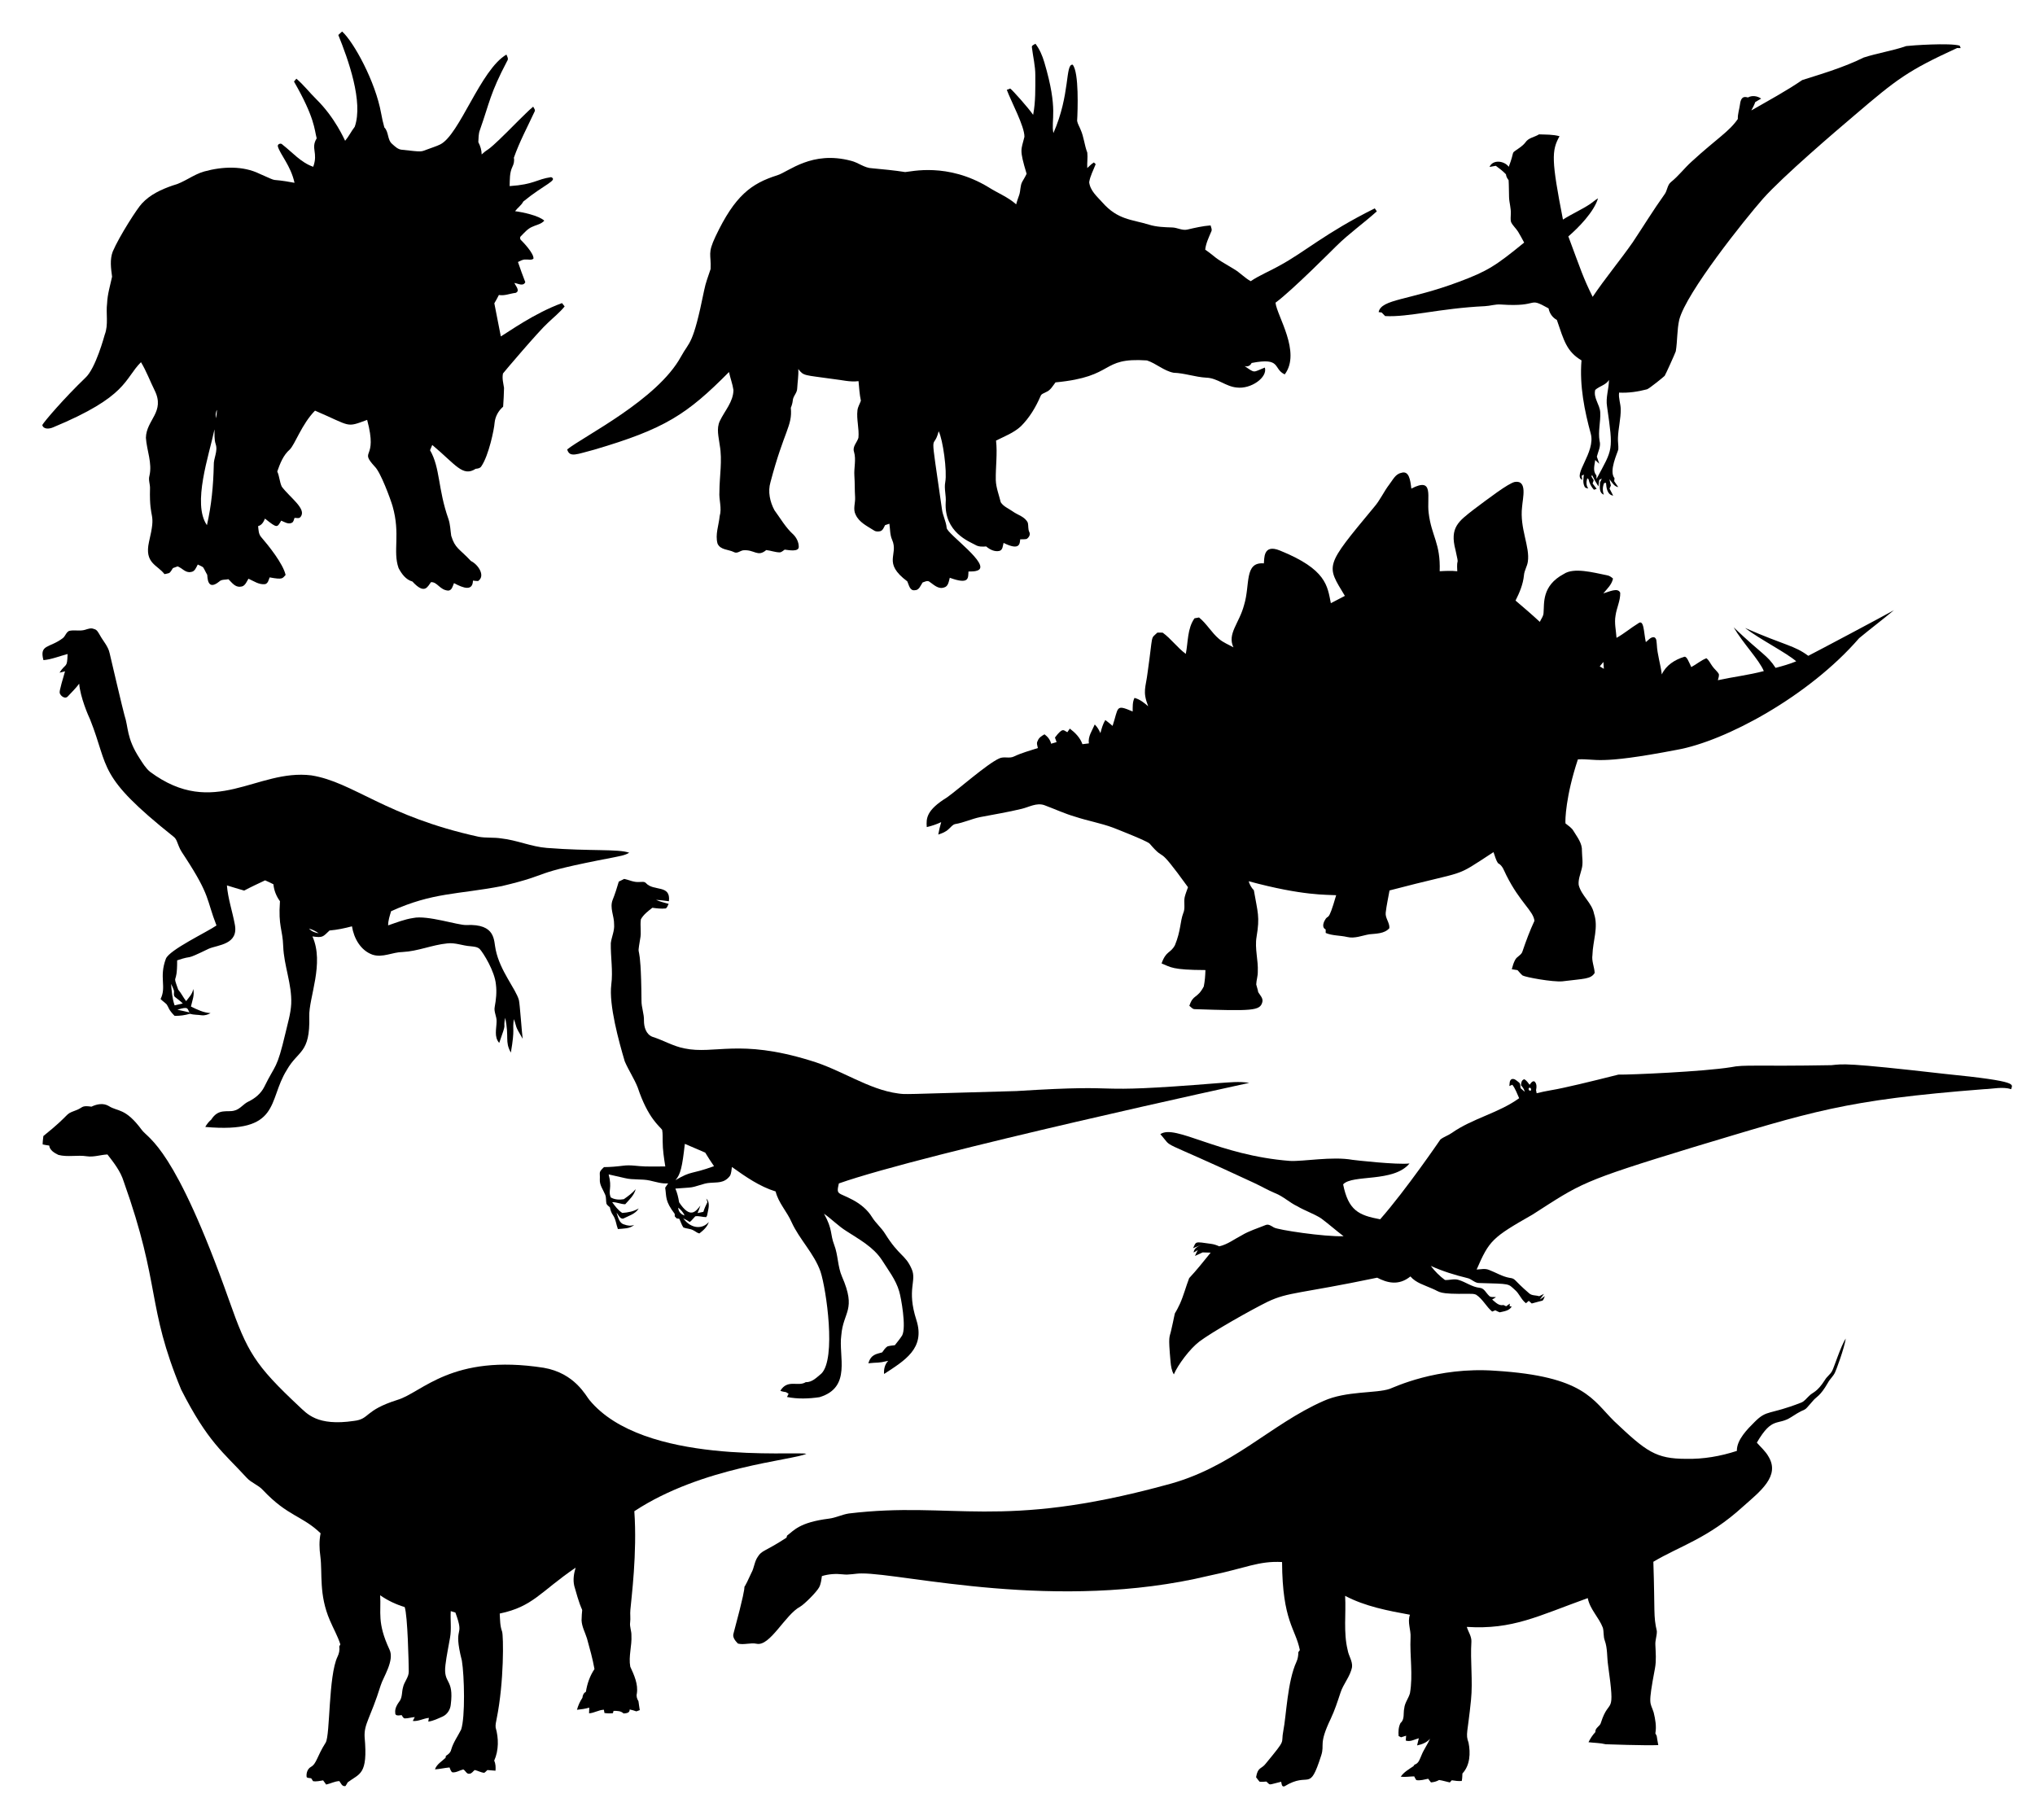
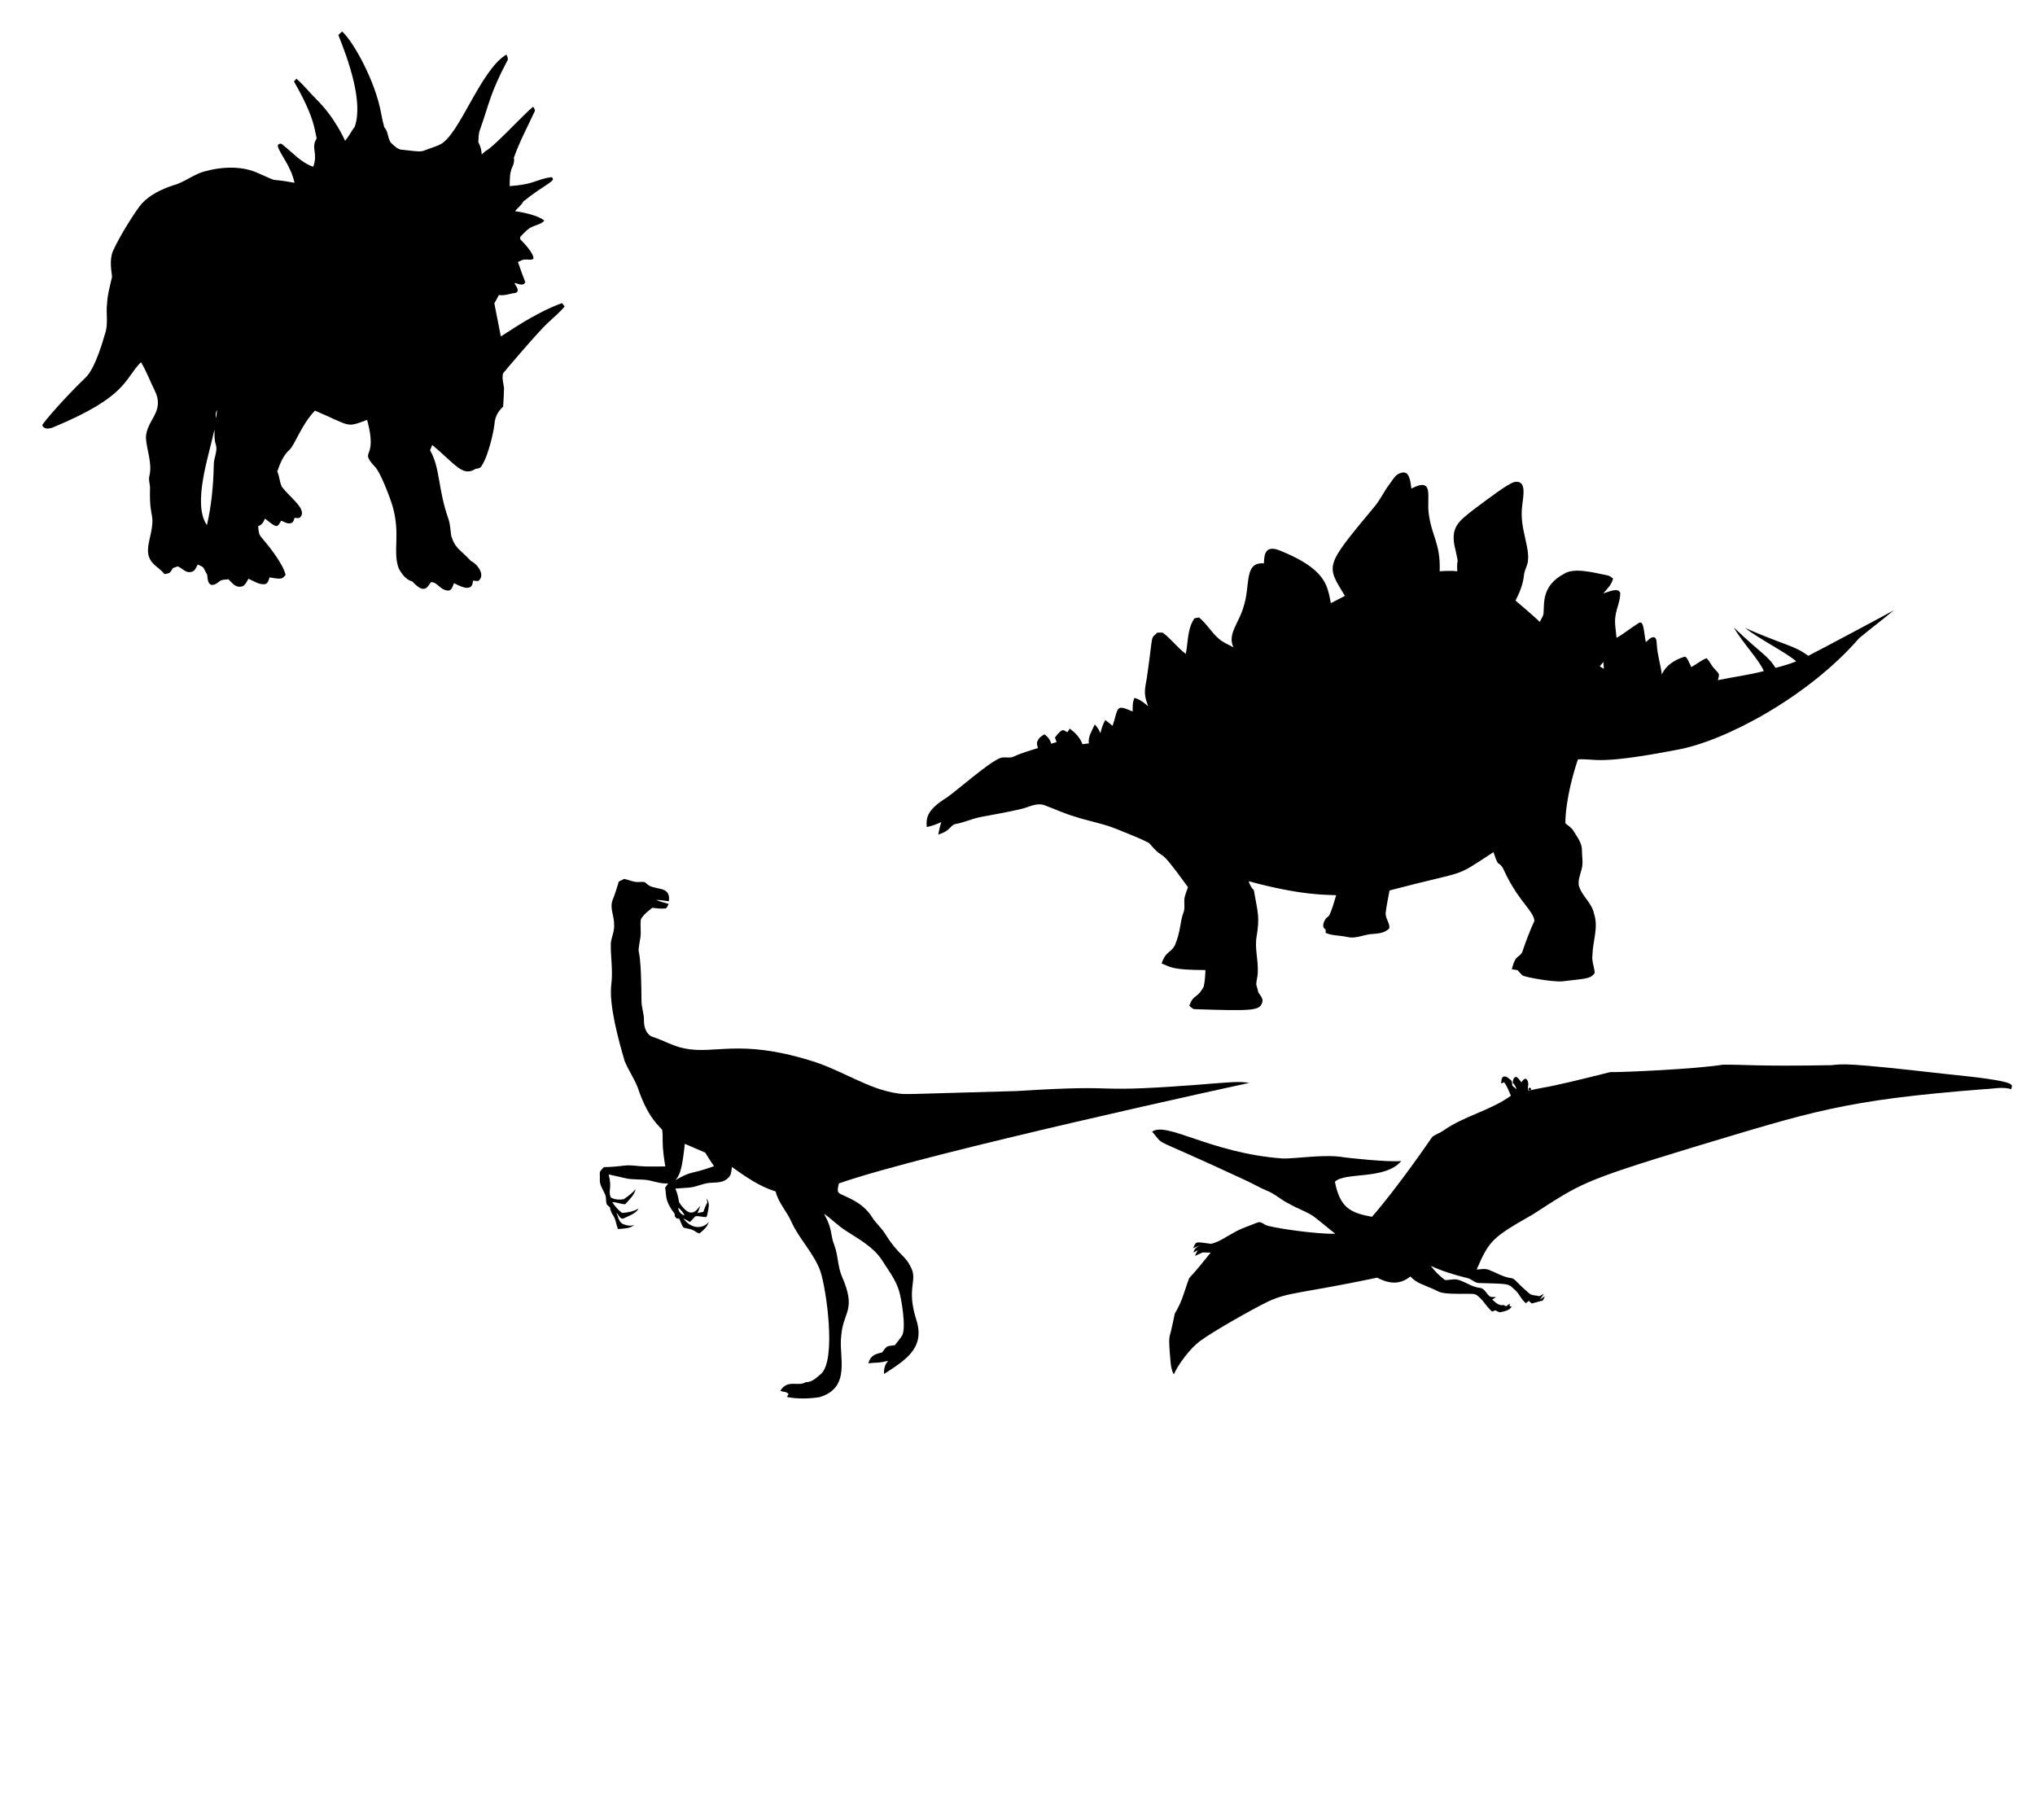
<svg xmlns="http://www.w3.org/2000/svg" version="1.1" id="Layer_1" x="0px" y="0px" viewBox="0 0 1920 1717" enable-background="new 0 0 1920 1717" xml:space="preserve">
  <path d="M319.2,33.01c1.17-1.11,2.37-2.21,3.58-3.29c10.916,9.812,31.437,47.166,36.81,77.19c0.76,4.5,1.84,8.93,3.04,13.33  c4.34,4.31,2.65,11.71,7.46,15.67c2.58,2.3,5.27,5.03,8.91,5.37c20.708,2.288,17.455,2.038,24.68-0.5  c3.88-1.54,7.94-2.64,11.68-4.51c18.294-9.122,38.008-70.55,62.43-84.76c0.89,1.96,2.21,4.09,0.67,6.12  c-16.294,31.03-16.325,38.598-25.67,65.02c-1.41,3.66-1.25,7.62-1.49,11.47c1.91,3.59,3.1,7.54,3.16,11.62  c8.855-8.231,0.55,2.629,35-32.22c4.55-4.28,8.78-8.91,13.61-12.88c0.6,1.5,2.35,3.01,1.28,4.7c-6.68,14.42-14.26,28.48-19.52,43.52  c0.62,2.98-0.07,5.93-1.41,8.6c-2.72,5.63-2.37,12.05-2.58,18.14c23.565-1.588,24.892-6.393,39.18-8.46  c6.661,3.002-6.578,6.857-26.31,23.03c-1.83,3.63-5.37,5.87-7.73,9.1c6.933,0.885,22.364,4.077,27.54,8.93  c-2.94,3.43-7.61,3.92-11.45,5.84c-4.25,1.81-7.27,5.43-10.43,8.65c-1.46,1.08-1.05,3.24,0.3,4.22  c1.269,1.189,12.174,12.466,11.35,17.21c-2.09,1.63-4.91,0.52-7.32,0.77c-2.67-0.26-4.96,1.28-7.27,2.32  c2.17,6.39,4.45,12.74,6.91,19.02c-2.01,4.36-6.87,1.19-10.28,0.75c1.21,2.87,5.71,7.43,1.2,9.36c-5.3,0.54-10.45,3-15.83,1.99  c-1.34,2.66-2.76,5.29-4.29,7.85c0.003,0.017,6.073,31.117,6.12,31.24c7.422-4.351,31.688-21.961,57.73-31.44  c0.83,1.04,1.66,2.09,2.48,3.15c-4.7,5.81-10.61,10.46-15.96,15.63c-8.107,7.222-41.585,46.609-42.2,47.61  c-1.01,4.57,0.3,9.12,0.98,13.62c-0.14,5.91-0.42,11.84-0.85,17.74c-4.55,3.92-7.52,9.41-8.08,15.41  c-0.302,5.284-5.414,30.67-12.55,40.93c-1.13,1.8-3.33,2.08-5.26,2.26c-12.225,7.902-18.618-3.734-40.99-22.49  c-0.71,1.64-1.4,3.28-2.09,4.94c9.751,16.867,7.252,36.267,17.36,64.93c1.76,5.12,1.83,10.57,2.63,15.87  c3.742,12.069,7.414,11.8,18.58,23.74c7.081,3.468,13.93,14.161,6.75,18.92c-1.63,0.03-3.23-0.23-4.83-0.42  c-0.251,10.179-8.898,7.224-17.89,2.38c-1.17,2.63-1.81,6.75-5.35,7.07c-8.134-0.473-10.228-8.29-16.34-7.98  c-3.239,4.116-5.813,12.228-17.55-0.6c-6.19-1.68-10.2-7.28-13.04-12.66c-5.682-16.142,1.979-31.787-5.71-58.6  c-1.911-6.545-11.247-31.874-16.66-37.06c-15.522-17.052,3.209-5.132-7.29-44.19c-20.397,7.535-14.559,6.13-49.19-8.72  c-12.554,12.796-18.807,31.748-23.86,36.73c-6.14,5.32-9.12,13.2-11.75,20.67c2.1,4.58,2.14,9.82,4.27,14.35  c7.788,10.379,23.692,21.034,17.77,28.41c-1.26,1.98-3.86,0.95-5.75,1.02c-0.64,1.6-0.8,3.79-2.55,4.64  c-3.41,1.7-6.92-0.75-10.01-2.03c-3.946,6.566-3.505,7.545-15.32-1.93c-1.28,3.07-2.97,6.22-6.47,7.09  c0.39,3.51,0.36,7.43,2.81,10.25c7.092,8.206,20.804,25.299,23.12,35.86c-3.107,2.966-1.93,4.753-15.06,2.27  c-0.94,2.3-1.41,5.54-4.19,6.36c-5.81,0.78-10.75-2.86-15.78-5.11c-1.85,2.92-3.32,7.45-7.47,7.5c-5.08,0.78-8.26-3.91-11.42-7.02  c-2.94,0.64-6.46-0.04-8.78,2.26c-11.382,9.214-10.902-4.456-11.26-6.46c-1.42-2.3-2.39-4.86-3.91-7.09c-1.55-1.07-3.32-1.76-5-2.57  c-1.51,2.76-2.78,6.81-6.52,7.03c-5.01,1.09-8.22-3.72-12.48-5.29c-1.49,0.54-2.97,1.09-4.45,1.63c-1.08,1.58-1.91,3.44-3.45,4.64  c-1.46,0.52-2.99,0.74-4.5,1.04c-6.78-8.84-19.075-10.189-14.63-30.31c7.177-30.466,0.106-17.765,0.97-50.43  c0.2-4.04-1.73-8.02-0.54-12.04c2.81-12.07-2.55-23.89-3.33-35.85c0.341-17.059,18.442-24.345,8.18-44.87  c-4.36-8.79-7.73-18.07-12.84-26.48c-15.995,16.059-12.39,32.211-82.76,61.43c-3.29,1.48-9.08,2.36-10.35-2.12  c1.796-3.333,20.423-25.137,40.62-44.54c9.791-8.812,18-39.79,18.33-40.79c3.67-9.49,0.94-19.82,2.22-29.67  c0.35-8.53,2.92-16.69,4.68-24.96c-1.02-7.85-2.26-16.06,0.62-23.7c6.253-14.621,23.433-41.26,27.57-45.43  c7.72-8.38,18.38-13.28,28.99-16.93c10.65-2.69,19.23-10.3,29.8-13.24c17.394-4.794,36.682-5.441,52.22,2.21  c21.185,9.271,5.598,3.368,32.93,8.49c-3.483-16.107-13.618-26.749-15.74-34.39c-0.51-2.22,3-3.46,4.32-1.68  c9.42,7.31,17.46,16.97,29.07,20.95c4.848-13.359-2.591-17.235,3.27-26.83c-2.226-8.309-1.619-19.15-21.41-53.58  c0.75-0.9,1.49-1.81,2.25-2.71c6.85,5.79,12.3,12.98,18.68,19.25c17.985,17.684,26.69,38.34,27.31,39.34  c3.49-4.09,5.79-8.99,9.07-13.22C342.959,96.139,328.493,56.02,319.2,33.01 M203.72,394.65c0.59-2.6,0.89-5.27,1.01-7.93  C203.34,389.16,203.25,391.95,203.72,394.65 M195.23,495.5c4.28-18.52,6.05-37.48,6.46-56.45c-0.29-6.82,4.15-13.36,1.76-20.1  c-1.4-4.48-1.01-9.2-1.09-13.82C197.297,429.42,181.148,475.33,195.23,495.5z" />
-   <path d="M973.6,44.8c-0.47-2.12,2.06-2.52,3.32-3.54c3.95,5.16,6.51,11.21,8.36,17.41c13.574,45.691,6.057,53.999,8.58,66.91  c16.112-36.486,10.974-65.494,18.19-64.52c6.112,7.117,4.76,43.478,4.2,53.03c0.54,2.95,2.29,5.53,3.33,8.33  c3.09,6.89,3.55,14.56,6.27,21.57c0.54,4.82-0.31,9.72-0.03,14.58c1.99-1.86,3.91-3.84,6.24-5.3c0.42,0.4,1.27,1.21,1.7,1.61  c-2.13,5.63-5.17,11.01-6.13,17.03c0.92,8.03,7.37,13.43,12.43,19.07c14.592,16.562,27.447,15.905,44,21  c7.1,2.19,14.6,2.42,21.97,2.64c4.79,0.14,9.27,3.07,14.13,2.01c7.26-1.69,14.56-3.4,22.03-3.95c0.45,1.97,1.71,4.06,0.53,6.03  c-2.32,5.45-4.94,10.86-5.63,16.82c12.832,9.088,5.215,5.505,27.08,18.31c5.68,3.28,10.08,8.34,15.87,11.47  c8.44-5.69,17.95-9.45,26.78-14.45c24.712-13.32,43.001-30.723,90.24-54.25c0.63,0.92,1.3,1.85,1.96,2.79  c-12.38,11.19-26.12,20.83-38.02,32.57c-1.081,1.023-41.976,42.251-57.57,53.63c1.23,12.298,24.431,46.724,8.7,67.66  c-11.345-5.312-2.782-16.296-31.24-10.78c-1.36,2.67-3.75,3.83-6.68,2.89c10.426,7.112,7.553,5.986,19.15,1.43  c2.833,9.25-13.115,20.557-26.47,18.84c-10.29-0.85-18.34-9-28.74-9.29c-10.46-0.56-20.41-4.3-30.89-4.65  c-9.2-1.77-16.34-8.76-25.14-11.62c-44.95-3.035-28.758,15.262-86.26,20.71c-2.61,3.36-4.73,7.51-8.91,9.14  c-1.76,1.11-4.34,1.53-5.14,3.68c-4.51,10.5-10.47,20.52-18.62,28.61c-6.72,6.19-15.39,9.47-23.44,13.48  c1.41,12.39-0.46,24.85-0.24,37.27c0.25,7.23,3.01,14,4.69,20.95c2.58,4.05,7.4,5.86,11.2,8.57c4.8,3.53,11.66,4.92,14.35,10.78  c0.68,2.82,0.06,5.86,1.32,8.58c1.41,2.51-0.29,5.33-2.47,6.7c-2,0.4-4.06,0.25-6.06,0.33c-0.425,3.932-0.125,11.095-15.68,3.38  c-0.77,2.63-0.66,6.64-3.89,7.54c-4.56,1.07-9.13-1.29-12.51-4.2c-3.52,0.27-7.23,0.41-10.34-1.53  c-5.285-2.962-29.415-11.749-27.86-40.1c0.59-6.38-1.65-12.71-0.42-19.06c1.898-10.228-2.23-40.233-6.21-48.01  c-5.51,21.329-8.908-10.241,3.07,73.38c0.71,6.13,3.93,11.61,4.47,17.77c0.104,5.509,42.862,35.272,29.03,40.29  c-2.7,1.02-5.64,0.8-8.46,0.92c-0.354,6.055,0.982,12.673-17.63,5.89c-0.98,3.42-1.33,8.25-5.53,9.2  c-5.33,1.78-9.59-2.65-13.57-5.39c-2.02-1.64-4.45,0.05-6.53,0.62c-1.92,2.81-3.29,7.44-7.44,7.32c-4.7,0.7-5.51-5.17-7.01-8.35  c-23.857-17.882-7.913-24.722-14.32-39.23c-2.15-4.77-1.81-10.1-2.58-15.16c-1.38,0.42-2.73,0.87-4.07,1.34  c-1.11,2.03-1.91,4.63-4.22,5.61c-2.11,0.58-4.48,0.65-6.33-0.66c-6.35-4.06-13.93-7.55-17.2-14.82  c-2.78-5.22-0.14-11.09-0.53-16.61c-0.45-6.67-0.2-13.35-0.67-20.01c-0.56-7.58,1.85-15.27-0.36-22.73  c-1.64-4.99,2.89-8.79,4.17-13.2c0.84-8.71-1.97-17.35-0.9-26.05c0.38-3.2,2.21-5.94,3.22-8.93c-1.32-6.08-1.62-12.3-2.23-18.48  c-8.04,1.08-15.93-1.17-23.87-1.99c-27.9-3.954-27.655-2.708-32.97-9.41c0.38,6.13-0.71,12.21-1.02,18.33  c-0.03,4.28-3.94,7.18-4.18,11.39c-0.25,2.36-0.91,4.64-1.83,6.83c1.621,17.354-6.261,21.109-19.21,70.21  c-2.61,8.82-0.52,18.53,3.77,26.46c5.74,7.82,10.6,16.44,17.9,22.98c2.94,3.01,5.01,7.18,5.02,11.44  c0.21,5.238-9.922,3.109-13.27,2.74c-1.4,0.91-2.64,2.21-4.32,2.59c-4.47,0.07-8.68-1.71-13.08-2.18  c-8.306,7.028-11.081-0.809-21.94,0.25c-2.88,0.56-5.62,3.35-8.6,1.65c-5.14-2.61-12.68-1.86-15.42-7.97  c-2.38-8.59,1.21-17.36,2.01-25.96c2.26-7.58-0.81-15.24-0.24-22.91c0.05-14.68,2.92-29.46,0.3-44.08  c-0.92-7.51-3.35-15.53,0.1-22.76c4.53-9.6,12.72-18.04,12.84-29.23c-0.83-5.78-3.02-11.26-4.19-16.97  c-39.744,40.114-60.622,53.693-127.23,73.28c-16.47,4.22-23.095,7.811-25.45-0.24c15.581-12.502,85.134-46.761,107.39-87.62  c8.182-14.981,11.126-9.578,21.85-62.55c1.32-6.88,3.89-13.41,6.07-20.04c0.647-14.406-3.152-14.22,4.68-30.82  c18.323-38.629,33.761-49.922,58.3-57.67c10.975-3.511,32.493-23.456,69.49-13.66c6.94,1.64,12.7,6.9,20.01,7.07  c10.39,0.99,20.79,1.93,31.11,3.57c5.366-0.314,39.823-9.169,78.43,14.2c8.7,5.55,18.53,9.32,26.3,16.27c0.74-3.07,1.89-6,2.9-8.98  c1.34-4.06,0.76-8.61,2.86-12.43c1.39-2.47,2.93-4.84,4.07-7.44c-7.127-23.747-5.103-22.058-2.05-34.88  c0.183-9.871-12.544-33.254-16.63-44.32c1.05-0.45,2.13-0.86,3.23-1.24c2.336,1.701,16.887,17.975,21.62,24.83  c2.37-12.31,2.05-24.92,2.05-37.4C976.84,62.13,974.64,53.52,973.6,44.8z" />
-   <path d="M1798.54,43.46c5.081-0.65,40.701-3.145,50.38-0.42c0.25,0.59,0.73,1.76,0.98,2.35c-0.84-0.01-2.53-0.05-3.38-0.07  c-46.318,21.274-56.387,28.907-96.74,63.4c-18.043,15.266-67.691,57.716-86.42,78.77c-17.716,20.203-72.205,88.446-78.97,114.06  c-2.24,9.8-1.66,20.01-3.3,29.9c-0.841,2.508-9.505,21.661-10.47,23.13c-1.422,1.447-14.285,11.864-16.63,12.73  c-8.6,2.27-17.48,3.58-26.39,3.13c-0.7,5.27,1.45,10.32,1.53,15.56c0.16,9.1-2.31,17.99-2.6,27.05c-0.21,3.67,0.57,7.31,0.33,10.97  c-0.738,3.403-9.147,20.371-3.58,27.2c-0.07,0.7-0.22,2.1-0.3,2.8c1.29,1.86,2.59,3.71,3.83,5.61c-4.12-0.69-5.88-4.63-8.31-7.47  c0.35,1.99,0.83,3.97,1.34,5.94c-0.43,0.96-0.86,1.92-1.26,2.89c1.09,2.23,2.28,4.42,3.42,6.64c-5.59-0.75-6.48-7.51-6.74-12.07  l-1.79,0.22c-1.53,3.54-1.59,7.32-0.28,10.95c-4.77-1.83-3.69-7.47-3.61-11.51c0.58-1.21,1.16-2.42,1.73-3.63  c-0.6,0.3-1.82,0.9-2.43,1.2c-0.25,2.05-0.54,4.1-0.81,6.16c-2.22-3.52-4.28-7.14-6.07-10.88c-0.17,0.53-0.32,1.07-0.45,1.62  c0.69,1.13,1.37,2.27,2.1,3.42c-0.26,0.77-0.78,2.32-1.04,3.09c1.22,1.72,2.48,3.39,3.81,5.04c-0.86,0.29-1.71,0.58-2.54,0.87  c-2.57-2.79-4.33-6.23-5.11-9.93c-0.3-0.23-0.91-0.7-1.21-0.93c-0.95,3.32-1.22,6.75,0.98,9.68c-1.34-0.34-3.14-0.4-3.58-1.99  c-1.74-3.53-0.98-7.43-0.62-11.15c-0.51,0.27-1.54,0.81-2.06,1.08c0.18,1.3,0.36,2.6,0.54,3.92  c-9.545-4.426,12.768-26.023,8.06-43.54c-5.832-21.384-10.727-45.09-8.75-69.22c-14.027-8.321-16.571-18.638-23.26-38.18  c-4.17-2.19-6.96-6.3-7.81-10.88c-20.796-11.577-6.962-0.993-45.05-3.66c-5.07-0.4-9.94,1.33-14.95,1.57  c-42.936,2.033-71.841,10.572-94.2,9.35c-1.11-1.12-2.21-2.24-3.27-3.37c-0.73-0.1-2.17-0.3-2.89-0.4  c2.691-12.533,28.612-10.825,76.08-28.67c26.683-9.995,34.37-14.956,61.24-36.91c-1.89-3.43-3.66-6.94-5.73-10.27  c-1.99-3.2-5.02-5.68-6.64-9.13c-0.69-2.45-0.21-5.04-0.23-7.54c0.34-5.38-1.48-10.55-1.64-15.89c-0.18-5.35-0.09-10.7-0.42-16.04  c-1.28-1.64-2.33-3.45-2.51-5.56c-2.87-3.04-6.2-5.56-9.56-8.01c-1.99,0.37-3.99,0.74-5.95,1.08c3.16-7.36,13.99-5.8,18.16-0.15  c5.655-14.994,2.376-12.373,6.51-15.39c3.26-2.29,6.76-4.42,9.22-7.64c2.88-4.43,8.64-4.88,12.82-7.57  c6.46,0.28,13.05-0.02,19.35,1.76c-7.61,13.576-7.718,22.651,3.23,78.65c8.33-5.36,17.52-9.26,25.76-14.78  c2.47-1.72,4.73-3.73,7.32-5.29c-3.685,12.672-18.458,27.791-28,35.95c12.031,32.208,13.894,38.783,22.95,57.02  c11.89-17.68,25.61-34.02,37.81-51.48c10-15.01,19.41-30.41,29.91-45.09c2.82-3.58,2.49-8.92,6.28-11.85  c7.03-5.62,12.45-12.9,19.1-18.94c24.077-22.113,35.453-28.283,43.85-40.45c-0.18-4.87,1.56-9.48,2.12-14.26  c1.186-8.893,6.303-6.096,7.46-6.06c3.83-2.17,8.94-1.44,12.44,1.1c-1.91,1.08-3.79,2.14-5.62,3.32c-0.86,2.77-2.33,5.27-3.67,7.82  c16.16-9.28,32.64-18.16,48.04-28.66c19.6-6.2,39.47-12.11,57.97-21.24C1771.55,50.02,1785.41,48.01,1798.54,43.46 M1505.06,367.93  c-1.88,7.58,4.32,13.74,4.75,21.06c0.47,9.01-2.19,18.01-0.63,26.99c1.46,5.17-1.39,10-2.58,14.89c0.84,2.22,1.57,4.47,2.33,6.73  c-1.33-1.16-2.6-2.36-3.86-3.56c-0.57,4.81-2.54,10.32,1.09,14.42c0.05,0.84,0.14,2.52,0.19,3.36  c15.405-28.866,15.953-25.718,9.88-68.34c-1.4-8.41,1.76-16.59,1.83-24.98C1515.18,363.36,1509.01,364.26,1505.06,367.93z" />
  <path d="M1310.87,456.99c3.17-4.02,5.58-9.65,11.11-10.8c7.544-2.592,8.673,7.051,9.61,14.83  c21.832-11.355,14.385,7.946,16.34,22.97c2.655,21.967,11.332,28.471,10.4,55c5.51-0.3,11.07-0.61,16.59,0.02  c-0.848-15.061,2.234-2.531-1.65-19.96c-5.701-21.401,2.9-27.154,17.25-38.37c14.348-10.729,32.426-24.563,38.63-25.94  c12.196-1.955,7.521,15.188,6.92,23.48c-2.434,20.3,7.602,37.656,5.42,51.77c-0.62,4.44-3.32,8.31-3.66,12.81  c-0.82,8.45-4.14,16.36-7.94,23.86c7.75,6.57,15.45,13.2,22.91,20.1c1.26-2.86,3.53-5.45,3.53-8.73  c0.786-8.598-1.921-25.303,19.16-36.5c9.405-6.287,27.469-1.399,40.54,1.24c2.28,0.31,4.16,1.64,5.83,3.15  c-1.19,5.74-5.59,9.68-9.18,13.99c6.038-1.771,13.866-5.724,15.98-0.58c0.22,7.47-3.45,14.28-4.43,21.57  c-1.26,6.98,0.5,13.97,0.93,20.94c7.16-3.92,13.36-9.35,20.32-13.55c5.757-4.763,5.303,8.665,7.34,17.57  c2.39-1.76,4.52-5.04,7.88-4.59c2.58,1.11,2.1,4.43,2.47,6.72c0.42,9.62,3.6,18.83,4.72,28.36c3.9-8.6,12.36-13.95,21.12-16.6  c2.321-0.942,4.368,4.741,6.68,9.66c4.9-2.54,9.11-6.36,14.29-8.33c2.51,1.91,3.7,4.94,5.55,7.42c1.81,2.72,4.61,4.69,6.22,7.57  c0.28,1.97-0.53,3.86-0.96,5.74c14.39-3.14,29.09-4.84,43.35-8.62c-4.36-10.563-19.447-25.955-28.44-41.26  c27.616,26.299,31.417,25.835,39.55,38.24c6.58-1.73,13.14-3.58,19.45-6.19c-9.348-8.176-34.244-20.716-48.27-31.46  c38.759,16.932,46.123,16.259,59.66,26.27c9.64-4.9,70.14-37.02,80.78-43.03c-10.77,9.01-22.02,17.45-32.82,26.41  c-47.453,54.804-126.15,97.2-171.9,105.31c-76.489,14.716-76.025,7.991-93.43,9.04c-11.58,34.849-12.093,57.717-11.7,60.41  c2.73,2.26,5.95,4.1,7.7,7.35c3.49,5.73,8.22,11.53,7.82,18.65c0.05,5.69,1.34,11.54-0.3,17.14c-1.2,4.87-3.29,9.74-2.78,14.85  c2.46,10.27,12.5,16.76,14.5,27.25c4.33,12.81-1.2,25.91-1.51,38.87c-0.91,5.79,1.83,11.25,2.1,16.96  c-3.681,6.039-10.054,5.337-30.49,7.93c-9.3,0.792-34.676-3.86-37.55-5.53c-1.78-1.49-3.18-3.36-4.75-5.03  c-1.83-0.26-3.63-0.54-5.41-0.85c0.81-3.05,1.66-6.13,3.21-8.9c1.69-3.29,6.04-4.4,6.97-8.2c3.31-9.69,6.85-19.3,11.2-28.58  c-1.092-9.566-13.534-17.073-26.51-42.97c-2.13-4.09-3.4-9.12-7.8-11.38c-2.22-3.05-2.96-6.99-4.33-10.47  c-39.398,25.684-21.146,15.922-98.09,36.16c-1.19,6.97-2.82,13.89-3.6,20.93c-0.61,5.23,3.89,9.5,3.44,14.67  c-4.63,5.31-12.45,5.08-18.89,5.77c-6.89,1.17-13.77,4.25-20.86,2.56c-6.71-1.6-13.89-1.09-20.31-3.82  c-0.03-1.12-0.04-2.22-0.03-3.31c-3.43-1.57-2.41-5.66-1-8.3c3.751-7.416,2.852,3.918,10.9-24.01  c-8.588-0.604-30.99,0.778-82.54-13.18c0.95,3.18,2.55,6.12,4.89,8.51c3.634,21.164,5.789,24.675,2.54,44.02  c-1.86,11,1.73,21.97,1.16,33c0.07,4.02-1.35,7.87-1.46,11.87c0.55,2.44,1.49,4.78,1.87,7.28c1.78,2.95,5.09,5.96,3.77,9.76  c-2.303,7.761-9.513,8.082-63.95,6.24c-2.03-0.11-3.25-2.1-4.8-3.12c3.686-11.219,7.288-6.309,13.61-18.24  c1.04-5.09,1.43-10.33,1.56-15.52c-32.066-0.103-32.649-2.819-41.38-6.26c4.432-12.307,8.218-9.138,12.61-17.18  c5.607-13.595,4.86-22.458,7.85-30.24c2.14-4.77,0.28-10.11,1.35-15.08c0.76-3.22,2.05-6.28,3.13-9.41  c-31.855-44.121-19.255-21.287-36.16-41.07c-2.144-2.516-33.563-14.742-34.58-15.13c-11.58-4.29-23.82-6.39-35.53-10.27  c-10.07-2.88-19.57-7.37-29.38-10.98c-7.31-2.47-14.34,1.86-21.29,3.51c-12.94,3.14-26.11,5.27-39.17,7.79  c-8.07,1.66-15.57,5.31-23.71,6.61c-2.53,0.67-4.02,3.09-5.96,4.66c-2.68,2.7-6.32,4.03-9.85,5.21c0.72-3.96,1.63-7.88,2.77-11.73  c-4.35,2.05-8.93,3.59-13.61,4.67c-0.638-8.396-0.287-16.017,19.03-27.95c9.742-6.822,38.088-31.867,49.37-36.84  c4.43-2.15,9.55,0.39,13.92-1.84c7.21-3.41,14.94-5.49,22.51-7.95c-0.43-2.23-1.57-4.68-0.15-6.79c1.03-3.02,3.81-4.65,6.4-6.16  c3.01,2.2,5.42,5.16,6.25,8.87c1.7-0.54,3.42-1.05,5.16-1.52c-0.53-1.44-1.06-2.88-1.55-4.31c7.752-10.236,8.092-6.543,11.73-5.05  c0.75-1.14,1.5-2.29,2.29-3.4c5.03,3.81,9.82,8.62,11.91,14.72c2.01-0.28,4.04-0.52,6.08-0.75c-1.05-6.47,3.15-12.16,5.54-17.86  c2.37,2.3,4.03,5.16,5.36,8.17c1.08-4.27,2.29-8.57,4.6-12.36c2.36,1.74,4.61,3.61,6.86,5.52c5.857-17.607,2.477-20.634,18.96-13.57  c0.07-4.32-0.28-8.85,1.72-12.83c5.02,1.3,9.05,4.58,12.91,7.89c-5.525-14.359-2.302-17.02-0.46-32.42  c5.302-37.255,2.331-30.539,9.15-37.07c1.65,0,3.3,0.01,4.98,0.03c8.04,5.83,13.79,14.17,21.83,20.04  c2.25-11.21,1.34-23.83,8.2-33.56c1.41-0.26,2.83-0.53,4.27-0.79c7.25,5.81,11.74,14.23,18.83,20.2c4.02,3.49,9.07,5.4,13.66,7.99  c-6.142-12.836,5.504-22.587,10.06-40.08c5.858-19.105-0.062-40.68,18.63-39.15c0.59-3.95-1.087-18.819,15.21-12.09  c43.923,17.776,44.735,33.388,47.99,49.66c4.38-2.36,8.81-4.64,13.24-6.9c-17.63-29.355-19.635-26.956,27.51-83.72  C1302.13,471.98,1305.58,463.86,1310.87,456.99 M1509.34,628.75c1.28,0.76,2.58,1.54,3.89,2.32c-0.19-2.17-0.32-4.33-0.44-6.48  C1511.62,625.97,1510.48,627.36,1509.34,628.75z" />
-   <path d="M80.27,594.24c2.72-0.81,5.62-2.06,8.41-0.73c2.83,0.48,4.04,3.29,5.39,5.47c3.1,5.81,8.03,10.77,9.38,17.4  c0.226,1.078,13.076,55.862,13.98,58.47c3.858,11.305,1.717,21.341,14.17,40.52c2.95,4.56,5.78,9.41,10.03,12.9  c60.48,44.781,100.468-3.089,152.15,3.33c39.711,6.35,69.741,38.687,157.83,57.93c7.08,1.29,14.33,0.41,21.43,1.56  c14.6,1.6,28.27,7.84,42.97,8.97c40.848,3.23,67.422,0.769,77.65,4.52c-4.46,2.76-9.77,3.26-14.77,4.41  c-84.208,16.086-54.096,14.88-105.4,27.07c-41.705,8.061-65.1,5.807-104.5,23.71c-1.28,4.37-2.81,8.74-2.79,13.36  c7.78-2.63,15.46-5.76,23.63-6.95c13.202-2.921,42.733,7.041,50.16,6.63c28.287-1.314,25.682,14.799,27.7,23.35  c4.084,20.017,19.005,36.952,21.88,47.43c0.873,2.971,2.964,33.345,3.59,36.56c-8.09-13.609-5.1-9.939-8.35-18.57  c-1.624,11.622,1.258,7.622-2.81,31.6c-6.008-10.654-1.324-14.296-5.4-32.87c-2.306,12.279,2.3,1.713-5.59,23.74  c-5.05-5.63-2.58-13.35-2.49-20.06c0.3-4.79-2.76-9.18-1.76-13.96c1.29-6.93,2.04-14.03,1.14-21.05  c-1.027-12.51-12.085-30.211-15.32-33.57c-2.32-2.13-5.64-2.22-8.59-2.58c-7.43-0.45-14.56-3.64-22.09-2.68  c-14.23,1.4-27.61,7.41-41.97,8.11c-9.61,0.1-18.99,5.69-28.57,2.5c-11.18-4.02-17.53-15.53-19.28-26.73  c-6.94,1.85-13.98,3.33-21.15,3.93c-6.319,5.841-6.038,7.099-16.16,5.59c11.481,25.329-3.517,57.859-2.98,75.48  c0.964,35.396-10.571,31.727-21.24,50.64c-18.246,29.084-5.03,59.959-76.88,53.66c1.45-2.61,3.3-4.96,5.58-6.88  c6.958-10.99,15.218-6.725,21.67-8.51c5.42-1.16,8.57-6.26,13.42-8.53c6.27-2.99,11.95-7.68,15.05-14  c10.818-22.106,11.597-15.411,19.92-50.53c2.08-9.21,5-18.33,5.46-27.82c0.73-18.42-6.88-35.84-7.56-54.13  c-0.546-16.356-4.78-18.601-3.07-42.6c-3.42-4.64-5.66-10.2-6.16-15.96c-2.57-1.34-5.2-2.57-7.86-3.72  c-6.63,3.12-13.29,6.21-19.76,9.66c-5.43-1.64-10.88-3.16-16.27-4.88c0.99,12.5,5.16,24.43,7.43,36.71  c3.824,19.118-15.832,19.333-24.45,22.98c-25.19,12.192-12.934,5.246-29.94,11.02c0.154,25.351-4.954,10.872,1.01,27.64  c2.88,3.33,4.74,7.36,7.45,10.82c2.71-3.53,6.08-6.82,6.68-11.46c1.51,5.63-0.93,11.13-2.13,16.56c5.82,2.88,11.94,5.88,18.53,6.22  c-2.58,1.47-5.54,2.42-8.53,2.03c-3.65-0.57-7.41-0.31-10.98-1.39c-4.67,1.38-9.61,2.04-14.46,1.93  c-5.885-5.94-5.463-7.911-7.38-10.71c-1.78-1.9-4.04-3.27-5.83-5.15c5.807-11.74-1.611-20.294,5.01-38.03  c3.457-8.493,38.699-25.065,47.74-31.37c-9.782-25.109-5.483-27.445-29.4-64.18c-2.23-3.47-4.76-6.81-6.19-10.72  c-1.38-3.13-2.09-6.87-5.04-8.98c-72.566-57.859-60.148-64.065-78.58-110.43c-1.762-3.686-9.284-20.972-10.33-33.84  c-3.15,4.34-7.08,8.02-10.68,11.97c-2.12,2.55-5.77,0.44-7.08-1.87c-1.166-1.819-1.332-2.116,4.41-21.79  c-1.73,0.46-3.48,0.91-5.23,1.32c6.152-9.625,7.238-3.614,7.63-17.61c-7.58,1.97-14.92,5.07-22.77,5.77  c-4.013-15.049,5.603-11.17,18.21-20.69c2.46-1.88,3.12-5.53,6-6.89C70.13,594.09,75.37,595.75,80.27,594.24 M291.56,876.15  c2.35,2.64,5.68,3.95,9.13,4.42C297.87,878.67,294.82,877.1,291.56,876.15 M161.41,928.37c0.59,6.8,1.05,13.75,3.34,20.23  c2.59-0.51,5.16-1.1,7.72-1.75c-2.22-2.29-4.83-4.11-7.3-6.09c-1.77-1.41-0.79-3.99-0.98-5.9  C163.38,932.64,162.53,930.44,161.41,928.37 M167.36,952.72c3.8,0.89,7.65,1.58,11.45,2.54  C176.456,952.02,178.623,949.118,167.36,952.72z" />
  <path d="M583.81,831.84c1.69-0.86,3.39-1.71,5.09-2.56c4.68,0.99,9.18,3.33,14.08,2.91c2.18,0.14,4.88-0.8,6.54,1.12  c7.227,7.976,23.494,1.021,21.59,17.04c-4.04-0.5-8.08-1.1-12.15-1.28c3.82,1.71,7.9,2.65,11.92,3.78c-0.93,1.4-1.21,3.54-2.85,4.32  c-4.19,0.45-8.4-0.09-12.55-0.65c-3.98,3.16-8.31,6.33-10.81,10.86c-0.94,6.13,0.63,12.41-0.69,18.52  c-3.732,22.806,0.747-5.538,1.26,58.12c-0.12,6.46,2.56,12.58,2.33,19.07c-0.02,5.94,1.95,12.86,8.04,15.2  c10.19,3.2,19.52,8.89,30.1,10.92c28.537,5.951,51.468-9.222,118.44,11.35c29.46,8.581,55.082,27.537,83.39,31.19  c7.453,0.943-0.294,0.897,111.5-2.29c115.563-7.254,54.65,3.526,190.91-7.53c9.55-0.59,19.17-1.78,28.69-0.2  c0,0-305.744,66.274-387.19,94.89c-2.571,11.328-0.996,7.941,13.28,15.6c7.14,3.84,13.69,9.14,17.97,16.12  c3.49,5.7,8.8,9.98,12.32,15.67c13.522,21.613,19.002,19.54,25.01,33.08c5.341,11.614-4.924,18.911,4.58,48.45  c8.588,26.905-11.296,38.295-30.49,50.87c-0.41-4.49,0.69-9.11,3.89-12.41c-10.263,2.441-9.175,1.26-18.78,2.32  c2.689-8.488,7.411-8.61,13.09-10.3c1.46-2.03,2.85-4.26,4.99-5.64c2.26-0.67,4.63-0.82,6.96-1.12c2.34-3.05,4.86-5.97,6.9-9.23  c4.104-7.757-1.081-36.011-2.8-41.59c-3.15-10.97-10.34-20.05-16.32-29.57c-8.13-12.39-21.52-19.48-33.6-27.36  c-7.55-4.72-13.73-11.23-21.01-16.31c8.406,15.086,5.585,19.01,9.66,29.51c3.68,9.6,3.16,20.26,7.27,29.73  c13.96,32.004,1.175,32.828-0.63,55.56c-2.826,19.543,10.058,49.026-20.52,58.29c-10.17,1.5-20.57,1.87-30.7-0.17  c0.49-1.03,1-2.04,1.51-3.03c-0.83-0.53-1.65-1.04-2.47-1.53c-1.81-0.31-3.65-0.55-5.32-1.31c6.864-11.288,16.805-3.503,23.93-8.11  c6.11,0.23,10.44-4.56,14.78-8.11c14.153-13.988,4.647-79.572-0.83-96.24c-6.07-17.19-19.74-30.13-27.26-46.57  c-4.33-10.06-12.45-18.19-15.07-29.02c-15.22-4.69-28.41-13.97-41.25-23.1c-0.51,2.81-0.4,5.92-1.91,8.46  c-5.49,7.195-12.181,5.827-18.6,6.49c-6.89,0.33-13.07,4.07-19.95,4.5c-4.31,0.24-8.61,0.57-12.9,0.93  c1.84,4.12,2.82,8.51,3.55,12.95c10.554,16.082,15.769,8.529,20.09,3.11c-0.77,2.38-1.7,4.71-2.69,7.02  c1.81-0.38,3.66-0.73,5.48-1.12c0.95-3.18,2.33-6.19,3.82-9.14c-0.37-1.14-0.71-2.28-1.03-3.4c4.26,4.39,1.51,10.73,0.74,15.94  c-0.21,0.39-0.65,1.17-0.86,1.56c-3.47,0.03-6.85-1.33-10.32-0.76c-1.77,1.75-3.17,3.86-5.18,5.37c-1.99-1.28-4.03-2.46-6.18-3.44  c7.904,10.546,18.515,10.091,24.15,3.41c-1.43,4.62-5.15,7.91-8.85,10.78c-2.15-0.28-3.74-1.99-5.66-2.86  c-2.9-1.69-6.39-1.5-9.44-2.69c-1.8-2.5-2.55-5.57-3.95-8.28c-0.6-0.07-1.81-0.23-2.42-0.31c-0.45-0.47-1.34-1.43-1.79-1.9  c-0.01-0.59-0.04-1.77-0.06-2.36c-9.343-12.333-7.624-15.757-8.99-24.73c0.91-1.37,1.84-2.73,2.79-4.07  c-5.89,0.51-11.53-1.39-17.19-2.65c-7.76-1.73-15.85-0.4-23.58-2.31c-5.11-1.23-10.23-2.38-15.36-3.5  c3.489,13.221-0.726,15.213,1.96,21.66c3.53,2.2,8.3,2.47,12.34,1.73c3.98-2.81,8.04-5.71,11.2-9.46c-1.42,5.8-6.05,9.89-9.84,14.21  c-4.05,0.05-8.1-2.11-12.32-1.93c2.74,3.72,5.56,7.64,9.53,10.15c5.31-0.4,10.91-1.4,15.52-4.28c-3.16,5.36-9.45,6.94-14.62,9.61  c-3.32,0.5-4.35-3.6-6.34-5.43c1.63,3.97,2.33,9.81,7.27,10.98c3.04,1.21,6.31,1.6,9.43,0.39c-4.2,3.8-10.15,3.37-15.41,3.93  c-1.65-4.34-1.91-9.21-4.62-13.11c-1.57-2.22-2.44-4.8-2.94-7.43c-1.13-1.06-2.58-1.92-3.22-3.36c-0.64-2.83-0.07-5.86-1.22-8.56  c-1.88-4.66-5.33-8.93-5.05-14.21c0.401-7.388-1.636-6.42,3.92-11.76c6.08-0.05,12.14-0.58,18.17-1.35  c6.99-0.97,13.95,0.61,20.94,0.72c6.25,0.12,12.49,0.08,18.74-0.03c-1.23-7.8-2.46-15.65-2.47-23.57c-0.11-3.66,0.17-7.35-0.5-10.96  c-2.08-3.126-13.28-10.551-23.02-39.87c-3.4-8.57-8.64-16.28-12.26-24.74c-5.496-18.557-15.105-53.235-12.7-72.38  c1.73-13.04-0.72-26.14-0.45-39.2c0.76-6.01,3.69-11.68,3.1-17.84c0.14-7.69-4.34-15.32-1.37-22.92  C580.3,843.46,582.1,837.67,583.81,831.84 M646.13,1079.28c-2.426,21.705-4.006,28.779-8.83,34.22  c16.007-9.327,13.43-4.866,36.37-13.16c-2.88-4.19-5.71-8.42-8.29-12.79C659.01,1084.67,652.5,1082.13,646.13,1079.28   M639.91,1139.45c0.1,3.73,2.57,6.39,6.02,7.43C644.62,1143.9,642.41,1141.47,639.91,1139.45z" />
-   <path d="M1727.96,1005.04c11.154-1.113,12.464-2.565,106.57,8.18c73.731,7.352,63.317,10.064,63.09,14.45  c-8.45-2.55-17.14-0.23-25.71,0.02c-132.522,10.328-161.401,20.906-274.49,54.8c-106.332,32.512-105.299,33.887-151.47,63.5  c-38.235,21.789-40.796,24.386-52.77,51.88c3.89-0.14,7.97-1.27,11.73,0.36c6.47,2.43,12.45,6.28,19.37,7.47  c6.059,0.821,3.08,1.418,18.43,14.58c2.56,2.38,6.36,1.7,9.5,2.77c1.48-0.74,2.94-1.52,4.46-2.22c-0.97,1.35-2.91,4.04-3.89,5.39  c1.22-0.82,3.64-2.45,4.85-3.27c-0.79,1.35-1.04,3.11-2.23,4.22c-0.081,0.036-7.281,1.842-10.22,2.72c-0.96-0.85-1.9-1.68-2.82-2.5  c-0.65,0.57-1.96,1.7-2.61,2.26c-4.61-3.41-6.28-9.24-10.68-12.8c-6.387-5.766-3.787-5.458-33.19-6.26  c-4.49,0.23-7.38-3.94-11.59-4.72c-11.75-2.83-23.33-6.45-34.36-11.43c3.8,5,8.3,9.56,13.35,13.28c4.28,0.3,8.62-1.44,12.87-0.07  c6.8,2.02,12.68,6.72,19.89,7.45c4.2,0.27,5.94,4.73,8.67,7.29c1.58,2.11,4.55,1.1,6.79,1.55c-0.92,0.56-2.76,1.67-3.68,2.23  c3.1,2.45,6.22,6.22,10.66,5.16c0.84,0.38,1.7,0.77,2.58,1.18c1.13-0.84,2.28-1.65,3.42-2.48c-0.03,0.62-0.11,1.86-0.15,2.48  c0.49,0.06,1.47,0.19,1.96,0.25c-2.31,4.05-7.26,4.5-11.35,5.48c-1.46-0.5-2.78-1.25-4.12-1.92c-1.01,0.42-2.01,0.82-3,1.2  c-5.64-4.73-8.91-11.9-15.19-15.96c-2.08-0.92-4.41-0.76-6.61-0.8c-30.25,0.358-26.232-1.492-34.87-4.96  c-7.1-3.23-15.17-5.27-20.44-11.42c-11.289,9.122-22.097,5.923-31.37,1.17c-73.645,15.37-83.511,13.344-103.2,22.65  c-15.365,7.516-52.417,28.416-64.54,37.58c-9.021,6.833-20.399,22.146-24.09,31.02c-2.14-3.55-2.7-7.72-3.1-11.76  c-2.337-25.988-1.044-22.237,0.63-30.09c5.594-24.278,0.678-8.832,8.19-24.73c3.51-7.86,5.65-16.26,8.73-24.25  c7.18-7.65,13.67-15.93,20.29-24.06c-2.53-0.07-5.05-0.08-7.56-0.22c-2.42,1.11-4.82,2.27-7.26,3.33c0.79-1.88,1.69-3.69,2.65-5.48  c-1.31,0.77-2.62,1.53-3.93,2.28c0.45-4.12,4.06-5.85,7.4-7.3c-2.64,1.08-5.26,2.2-7.91,3.21c3.133-6.201,0.755-6.496,16.94-4.12  c2.69,0.36,5.29,1.21,7.76,2.35c7.81-1.74,14.22-6.81,21.22-10.4c7.02-4.24,14.92-6.56,22.46-9.66c2.88-1.27,5.46,0.92,7.86,2.24  c3.56,2.318,47.775,8.912,65.75,8.27c-7.21-5.45-13.95-11.48-21.2-16.86c-7.11-4.54-15.25-7.13-22.51-11.44  c-7.32-3.44-13.2-9.32-20.77-12.26c-6.93-2.87-13.39-6.71-20.19-9.84c-95.468-44.544-74.383-30.423-88.21-45.89  c14.019-9.787,54.584,20.037,122.32,25.25c12.443,0.678,39.904-4.482,59.01-1.02c1.321,0.24,41.967,4.837,53.78,3.43  c-15.132,18.239-53.722,10.054-62.64,19.69c4.917,24.48,14.495,29.203,34.93,32.98c24.362-27.625,56.84-75.31,56.84-75.31  c3.31-2.58,7.45-3.79,10.86-6.24c19.63-13.76,44.03-18.64,63.45-32.71c-2.01-4.32-3.49-8.9-6.46-12.7c-0.94,0.4-1.87,0.81-2.78,1.23  c0.34-2.24-0.15-5.19,2.16-6.51c2.64-0.84,4.72,1.47,6.63,2.92c1.91,1.19,1.39,3.68,1.79,5.6c1.28,1.17,2.56,2.31,3.92,3.44  c-0.56-2.37-1.8-4.43-3.52-6.1c0.11-2.35,0.42-4.93,3.02-5.77c2.26,1.06,3.56,3.32,5.09,5.21c1.2-1.41,2.19-3.61,4.43-3.24  c2.54,1.99,2.22,5.52,1.66,8.36c0.16,0.95,0.35,1.91,0.55,2.89c8.39-2.23,17.04-3.23,25.48-5.2c15.46-3.223,51.65-12.39,51.65-12.39  c11.05,0.22,80.283-2.816,106.12-6.98C1645.827,1004.287,1655.757,1006.327,1727.96,1005.04 M1442.64,1026.47  c-1.1,0.91,0.15,3.31,1.54,2.52C1445.26,1028.03,1444.03,1025.63,1442.64,1026.47z" />
-   <path d="M86.33,1044.17c5.09-2.46,11.19-3.64,16.32-0.57c8.444,5.449,15.557,1.444,31.13,22.54  c6.695,9.003,30.979,15.535,82.55,161.26c17.011,48.254,24.103,60.46,65.75,99.48c7.458,6.823,16.835,19.025,51.99,13.79  c15.102-1.823,9.283-9.78,40.81-19.79c23.376-6.878,51.121-43.85,138.04-30.34c29.423,5.006,39.894,26.624,43.24,30.47  c50.96,61.764,192.949,48.101,204.63,50.7c-13.574,6.324-98.164,11.964-162.31,54.18c2.81,39.698-2.832,82.122-3.74,93.18  c-0.39,3.9,0.3,7.83-0.21,11.74c-0.61,4.12,1.36,8.06,1.2,12.19c0.59,9.89-2.86,19.75-1.08,29.58c3.63,7.93,7.61,16.47,6.19,25.46  c-0.64,2.52,0.2,4.95,1.54,7.11c0.32,2.81,0.84,5.59,1.24,8.42c-1.08,0.37-2.14,0.77-3.2,1.18c-2.06-0.75-4.19-1.33-6.31-1.8  c0.09,3.4-3.13,3.57-5.74,3.79c-2.58-2.49-6.16-2.49-9.49-2.46c-0.16,0.55-0.47,1.64-0.62,2.18c-2.65,0.29-5.32,0.23-7.95-0.16  c-0.13-0.77-0.41-2.33-0.55-3.1c-4.89,0.17-9.1,3.11-13.99,3.39c0.04-1.82,0.11-3.59,0.19-5.36c-3.78,1.09-7.69,1.65-11.6,2.03  c1.12-4.03,2.79-7.87,5.14-11.32c0.22-2.37,1.11-4.49,3.29-5.65c1.2-7.66,3.74-15.02,8.09-21.48c-1.73-9.75-4.42-19.29-7.06-28.82  c-1.75-5.68-4.83-11.05-5.12-17.09c0.479-19.637,2.823,2.635-6.86-32.44c-1.38-5.77-0.43-11.73,1.25-17.31  c-33.483,22.854-40.101,36.735-71.6,43.3c0.33,5.68,0.2,11.56,2.22,16.98c1.364,3.815,1.965,47.478-5.15,82.43  c-0.48,2.67-1.24,5.38-0.92,8.14c2.92,10.1,3.01,21.54-1.37,31.25c1.42,2.94,1.47,6.27,1.24,9.48c-2.56-0.15-5.11-0.4-7.66-0.62  c-0.96,0.86-1.83,1.9-2.95,2.6c-3.16-0.22-5.96-1.98-9.03-2.64c-1.55,1.18-2.73,3.37-4.85,3.5c-2.91,0.61-3.71-3.02-5.95-4.03  c-3.43,0.83-6.56,3.07-10.22,2.74c-1.68-0.95-1.93-3.05-2.72-4.61c-4.62,0.36-9.12,1.54-13.74,1.81c1.66-4.91,6.43-7.5,9.98-10.89  c0.08-0.47,0.25-1.39,0.34-1.86c2.3-1.37,4.43-3.19,5.01-5.93c1.98-6.83,6.2-12.62,9.37-18.88c3.94-11.791,3.04-50.558,0.7-64.99  c-8.955-35.479,3.366-19.745-6.14-45.46c-1.46-0.46-2.91-0.89-4.36-1.31c-0.52,8.31,0.81,16.69-0.66,24.96  c-1.41,8.56-3.33,17.05-4.33,25.69c-2.347,18.773,8.247,12.115,4.98,37.75c-0.47,4.65-3.35,9.11-7.66,11.07  c-4.39,1.91-8.73,4.14-13.54,4.78c0.14-0.88,0.43-2.64,0.57-3.52c-5.19,0.48-9.85,3.47-15.19,2.91c0.62-1.24,1.24-2.45,1.87-3.65  c-3.16,0.17-6.22,1.29-9.39,1.24c-1.64-0.19-2.16-2.03-3.01-3.12c-2.12,0.24-6.33,1.22-6.02-2.17c-0.56-4.42,2.12-8.25,4.54-11.65  c2.2-3.71,1.61-8.26,2.78-12.28c1.06-5.39,5.61-9.57,5.44-15.27c-0.047-7.268-1.035-52.843-3.87-60.58  c-8.24-2.49-16.07-6.18-23.13-11.13c1.08,16.323-3.123,25.61,8.78,51.18c5.044,10.256-6.048,26.344-8.28,33.89  c-9.781,31.274-15.844,36.162-15.15,48.78c3.286,35.936-4.836,34.193-15.96,42.66c-0.67,1.17-1.29,2.39-2.1,3.51  c-3.22,0.74-4.25-2.66-5.79-4.68c-4.37,0.16-8.22,2.34-12.42,3.27c-0.99-1.31-1.95-2.63-2.89-3.95c-3.12,0.49-6.31,1.32-9.48,0.75  c-0.62-0.89-1.21-1.79-1.75-2.68c-1.38-0.48-3.37,0.02-4.32-1.21c-0.46-3.59,0.69-7.69,4.02-9.55c5.503-3.129,5.551-9.76,13.98-23  c4.254-7.133,2.487-63.003,11.14-81.01c1.45-2.98,2.21-6.26,1.62-9.55c0.26-0.53,0.78-1.58,1.04-2.1  c-2.5-7.87-6.67-15.05-9.87-22.63c-10.55-24.41-6.908-44.199-8.98-60.39c-1.02-7.22-1.22-14.61,0.22-21.78  c-17.715-16.94-30.753-15.698-54.4-40.74c-4.35-4.85-10.98-6.81-15.33-11.65c-22.057-24.052-36.61-33.588-61.81-83.15  c-33.036-79.842-18.757-96.943-54.3-196.6c-2.96-9.53-9.24-17.5-15.26-25.28c-6.52,0.28-12.88,2.69-19.44,1.71  c-8.89-1.41-18.08,1.01-26.85-1.3c-3.67-1.8-8.17-4.32-8.66-8.82c-2.06-0.33-4.14-0.55-6.17-1.05c-0.05-2.66,0.41-5.3,0.67-7.93  c27.142-21.833,19.24-20.063,29.97-23.99C78.75,1045.219,76.005,1042.707,86.33,1044.17z" />
-   <path d="M1741.46,1262.98c-1.484,9.66-9.416,30.818-10.23,32.19c-1.68,3.52-4.79,6.05-6.59,9.48  c-7.472,13.092-11.18,13.342-13.95,16.88c-11.665,13.432-2.931,3.937-20.7,15.57c-12.959,8.406-17.763-1.133-32.43,24.1  c3.75,4.32,8.22,8.11,11.03,13.19c11.136,18.415-7.959,32.799-24.07,47.12c-33.044,30.153-59.886,37.272-84.6,52.09  c1.607,48.469-0.086,50.689,3.29,65.45c0.15,4.36-1.68,8.58-1.39,12.99c0.29,7.34,0.99,14.76-0.37,22.05  c-6.885,36.414-4.478,31.276-1.24,41.66c1.55,6.43,2.79,13.11,1.6,19.73c0.4,0.77,0.82,1.58,1.26,2.4c0.38,2.91,1,5.78,1.5,8.69  c-12.563,0.555-49.68-0.8-49.68-0.8c-5.3-1.32-10.77-1.22-16.16-1.92c1.71-3.49,3.83-6.76,6.5-9.59c-0.38-4.22,4.5-5.3,5.28-9.02  c7.972-25.033,13.752-3.494,6.66-54.3c-1.1-7.68-0.42-15.64-3.1-23.05c-1.47-3.88-0.72-8.12-1.8-12.05  c-3.74-9.85-12.23-17.38-14.24-27.96c-47.416,17.051-70.782,29.888-114.13,27.17c1.38,4.67,4.62,8.92,4.34,13.97  c-1.16,18.32,1.46,36.69-0.37,54.99c-3.168,31.742-5.336,31.865-2.33,40.27c1.97,9.84,1.47,21.36-5.76,29.08  c-0.18,2.33-0.11,4.72-0.62,7.05c-3.18,0.34-6.34-0.21-9.45-0.64c-0.46,0.51-1.37,1.53-1.83,2.04c-3.39-0.71-6.68-1.82-10.1-2.31  c-2.36,1.38-5,2.06-7.69,2.27c-0.9-1.17-1.77-2.31-2.62-3.44c-3.68,0.71-7.44,1.95-11.21,1.26c-0.82-1.08-1.38-2.36-1.98-3.5  c-4.24,0.04-8.46,0.84-12.68,0.3c2.94-4.41,7.65-6.98,11.92-9.89c0.27-0.38,0.81-1.12,1.08-1.49c4.07-1.14,5-5.52,6.56-8.88  c2.19-5.46,5.74-10.22,8.11-15.6c-3.13,3.69-7.67,5.37-12.27,6.35c0.57-2.26,1.14-4.52,1.65-6.77c-4.08,1.09-8.01,3.62-12.35,2.18  c0.1-1.54,0.22-3.07,0.37-4.57c-1.62,0.45-3.19,0.98-4.77,1.49c-0.58-0.3-1.75-0.9-2.33-1.2c-0.31-4.21-0.17-8.49,1.81-12.3  c4.14-3.44,2.43-9.28,3.52-13.92c0.49-5.19,4.02-9.28,5.38-14.16c3.03-17.45-0.28-35.09,0.56-52.64c0.46-7.19-3.18-14.35-0.56-21.41  c-20.87-3.83-42.23-7.83-61.17-17.84c0.98,17.05-1.72,34.37,2.4,51.17c0.87,5.48,4.74,10.35,4.12,16.07  c-1.69,8.97-8.35,15.87-11.01,24.49c-2.69,8.16-5.36,16.36-9.04,24.15c-11.835,24.705-5.53,23.942-9.04,34.74  c-11.577,36.156-10.555,14.343-34.7,29.13c-2.76,0.77-2.56-2.65-3.09-4.33c-13.106,3.107-9.578,3.564-13.94-0.18  c-2.16,0.07-4.35,0.48-6.47,0.09c-1.18-1.32-2.15-2.81-3.23-4.16c1.599-9.938,5.172-7.63,9.03-12.78  c20.503-24.893,14.024-17.644,16.66-31.01c2.819-14.146,3.837-46.427,12.34-64.98c1.36-2.89,1.83-6.08,1.83-9.23  c0.36-0.5,1.07-1.5,1.42-2c-4-20.327-16.442-27.009-16.77-83.06c-22.281-1.213-34.162,5.74-68.88,12.9  c-143.479,34.535-288.193-2.378-327.75-2.13c-6.01-0.06-11.94,1.66-17.95,0.83c-6.57-0.72-13.26-0.31-19.59,1.67  c-0.55,3.59-0.86,7.36-2.63,10.64c-2.442,4.524-14.087,16.088-17.87,18.21c-14.143,7.519-28.437,37.687-41,34.99  c-5.89-1.22-11.88,1.3-17.72-0.17c-2.39-2.52-5.43-5.94-4.12-9.67c19.463-72.05,2.283-24.873,16.86-57.12  c2.67-4.75,2.79-10.54,5.96-15.04c4.095-6.474,5.937-4.341,27.11-18.08c0.14-0.5,0.43-1.49,0.57-1.98  c6.433-4.733,11.428-12.452,39.4-15.98c6.52-0.78,12.46-3.93,18.94-4.89c98.349-11.809,142.318,15.763,298.3-26.66  c63.428-16.046,98.696-57.174,149.58-79.53c21.454-9.65,49.49-6.967,62.33-11.38c3.655-1.203,44.381-21.117,99.83-17.08  c84.056,5.211,91.621,27.612,111.97,47.57c30.414,28.778,39.214,35.502,67.95,35.53c16.21,0.37,32.42-2.46,47.81-7.49  c-0.214-10.481,10.034-20.611,16.86-27.41c11.795-11.794,13.298-6.205,43.85-18.17c3.17-1.24,5.1-4.22,7.57-6.4  c3.453-3.597,7.195-3.016,14.85-15.03c1.8-3.13,5.02-5.12,6.71-8.34C1730.083,1291.226,1736.889,1269.536,1741.46,1262.98z" />
+   <path d="M1727.96,1005.04c11.154-1.113,12.464-2.565,106.57,8.18c73.731,7.352,63.317,10.064,63.09,14.45  c-8.45-2.55-17.14-0.23-25.71,0.02c-132.522,10.328-161.401,20.906-274.49,54.8c-106.332,32.512-105.299,33.887-151.47,63.5  c-38.235,21.789-40.796,24.386-52.77,51.88c3.89-0.14,7.97-1.27,11.73,0.36c6.47,2.43,12.45,6.28,19.37,7.47  c6.059,0.821,3.08,1.418,18.43,14.58c2.56,2.38,6.36,1.7,9.5,2.77c1.48-0.74,2.94-1.52,4.46-2.22c-0.97,1.35-2.91,4.04-3.89,5.39  c1.22-0.82,3.64-2.45,4.85-3.27c-0.79,1.35-1.04,3.11-2.23,4.22c-0.081,0.036-7.281,1.842-10.22,2.72c-0.96-0.85-1.9-1.68-2.82-2.5  c-0.65,0.57-1.96,1.7-2.61,2.26c-4.61-3.41-6.28-9.24-10.68-12.8c-6.387-5.766-3.787-5.458-33.19-6.26  c-4.49,0.23-7.38-3.94-11.59-4.72c-11.75-2.83-23.33-6.45-34.36-11.43c3.8,5,8.3,9.56,13.35,13.28c4.28,0.3,8.62-1.44,12.87-0.07  c6.8,2.02,12.68,6.72,19.89,7.45c4.2,0.27,5.94,4.73,8.67,7.29c1.58,2.11,4.55,1.1,6.79,1.55c-0.92,0.56-2.76,1.67-3.68,2.23  c3.1,2.45,6.22,6.22,10.66,5.16c0.84,0.38,1.7,0.77,2.58,1.18c1.13-0.84,2.28-1.65,3.42-2.48c-0.03,0.62-0.11,1.86-0.15,2.48  c0.49,0.06,1.47,0.19,1.96,0.25c-2.31,4.05-7.26,4.5-11.35,5.48c-1.46-0.5-2.78-1.25-4.12-1.92c-1.01,0.42-2.01,0.82-3,1.2  c-5.64-4.73-8.91-11.9-15.19-15.96c-2.08-0.92-4.41-0.76-6.61-0.8c-30.25,0.358-26.232-1.492-34.87-4.96  c-7.1-3.23-15.17-5.27-20.44-11.42c-11.289,9.122-22.097,5.923-31.37,1.17c-73.645,15.37-83.511,13.344-103.2,22.65  c-15.365,7.516-52.417,28.416-64.54,37.58c-9.021,6.833-20.399,22.146-24.09,31.02c-2.14-3.55-2.7-7.72-3.1-11.76  c-2.337-25.988-1.044-22.237,0.63-30.09c5.594-24.278,0.678-8.832,8.19-24.73c3.51-7.86,5.65-16.26,8.73-24.25  c7.18-7.65,13.67-15.93,20.29-24.06c-2.53-0.07-5.05-0.08-7.56-0.22c-2.42,1.11-4.82,2.27-7.26,3.33c0.79-1.88,1.69-3.69,2.65-5.48  c-1.31,0.77-2.62,1.53-3.93,2.28c0.45-4.12,4.06-5.85,7.4-7.3c-2.64,1.08-5.26,2.2-7.91,3.21c3.133-6.201,0.755-6.496,16.94-4.12  c7.81-1.74,14.22-6.81,21.22-10.4c7.02-4.24,14.92-6.56,22.46-9.66c2.88-1.27,5.46,0.92,7.86,2.24  c3.56,2.318,47.775,8.912,65.75,8.27c-7.21-5.45-13.95-11.48-21.2-16.86c-7.11-4.54-15.25-7.13-22.51-11.44  c-7.32-3.44-13.2-9.32-20.77-12.26c-6.93-2.87-13.39-6.71-20.19-9.84c-95.468-44.544-74.383-30.423-88.21-45.89  c14.019-9.787,54.584,20.037,122.32,25.25c12.443,0.678,39.904-4.482,59.01-1.02c1.321,0.24,41.967,4.837,53.78,3.43  c-15.132,18.239-53.722,10.054-62.64,19.69c4.917,24.48,14.495,29.203,34.93,32.98c24.362-27.625,56.84-75.31,56.84-75.31  c3.31-2.58,7.45-3.79,10.86-6.24c19.63-13.76,44.03-18.64,63.45-32.71c-2.01-4.32-3.49-8.9-6.46-12.7c-0.94,0.4-1.87,0.81-2.78,1.23  c0.34-2.24-0.15-5.19,2.16-6.51c2.64-0.84,4.72,1.47,6.63,2.92c1.91,1.19,1.39,3.68,1.79,5.6c1.28,1.17,2.56,2.31,3.92,3.44  c-0.56-2.37-1.8-4.43-3.52-6.1c0.11-2.35,0.42-4.93,3.02-5.77c2.26,1.06,3.56,3.32,5.09,5.21c1.2-1.41,2.19-3.61,4.43-3.24  c2.54,1.99,2.22,5.52,1.66,8.36c0.16,0.95,0.35,1.91,0.55,2.89c8.39-2.23,17.04-3.23,25.48-5.2c15.46-3.223,51.65-12.39,51.65-12.39  c11.05,0.22,80.283-2.816,106.12-6.98C1645.827,1004.287,1655.757,1006.327,1727.96,1005.04 M1442.64,1026.47  c-1.1,0.91,0.15,3.31,1.54,2.52C1445.26,1028.03,1444.03,1025.63,1442.64,1026.47z" />
</svg>